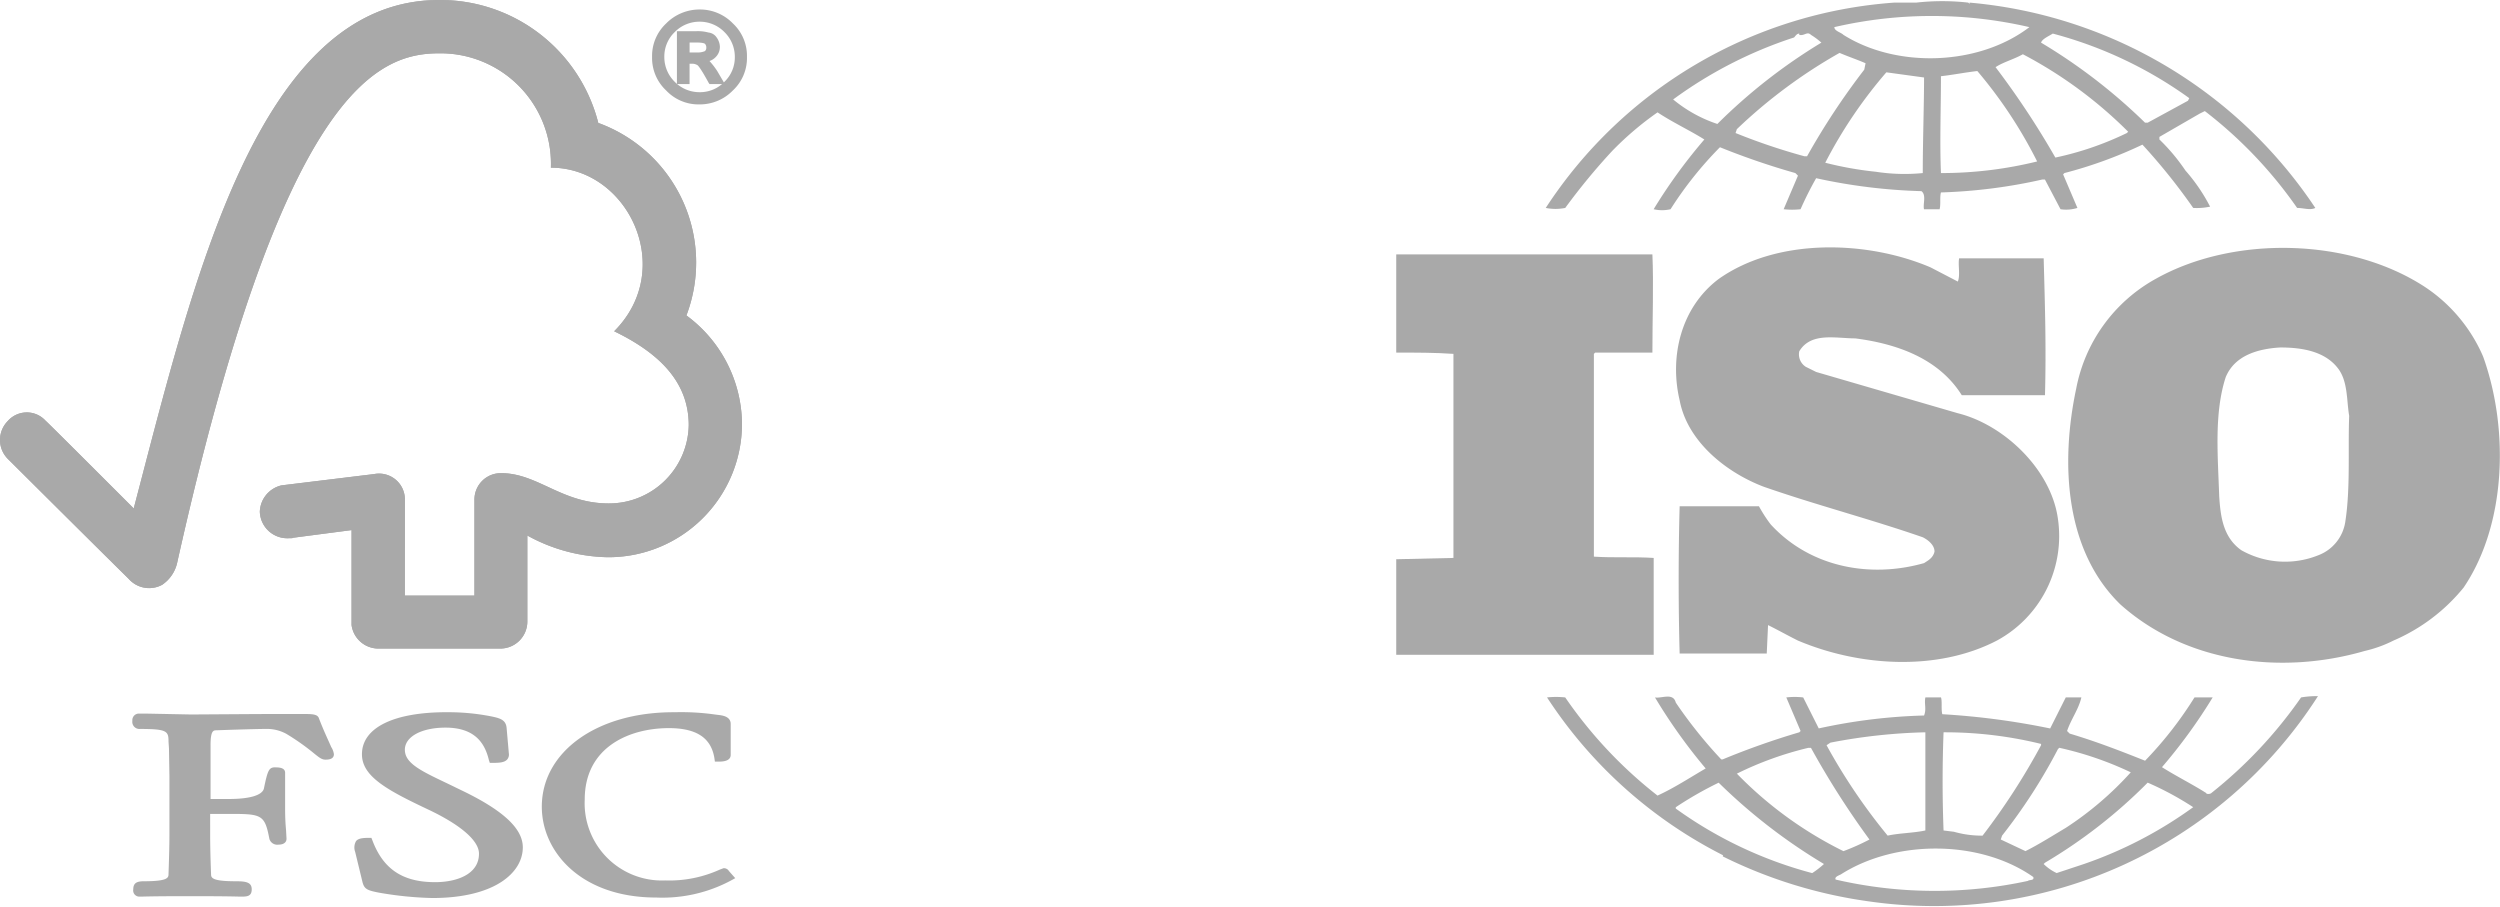
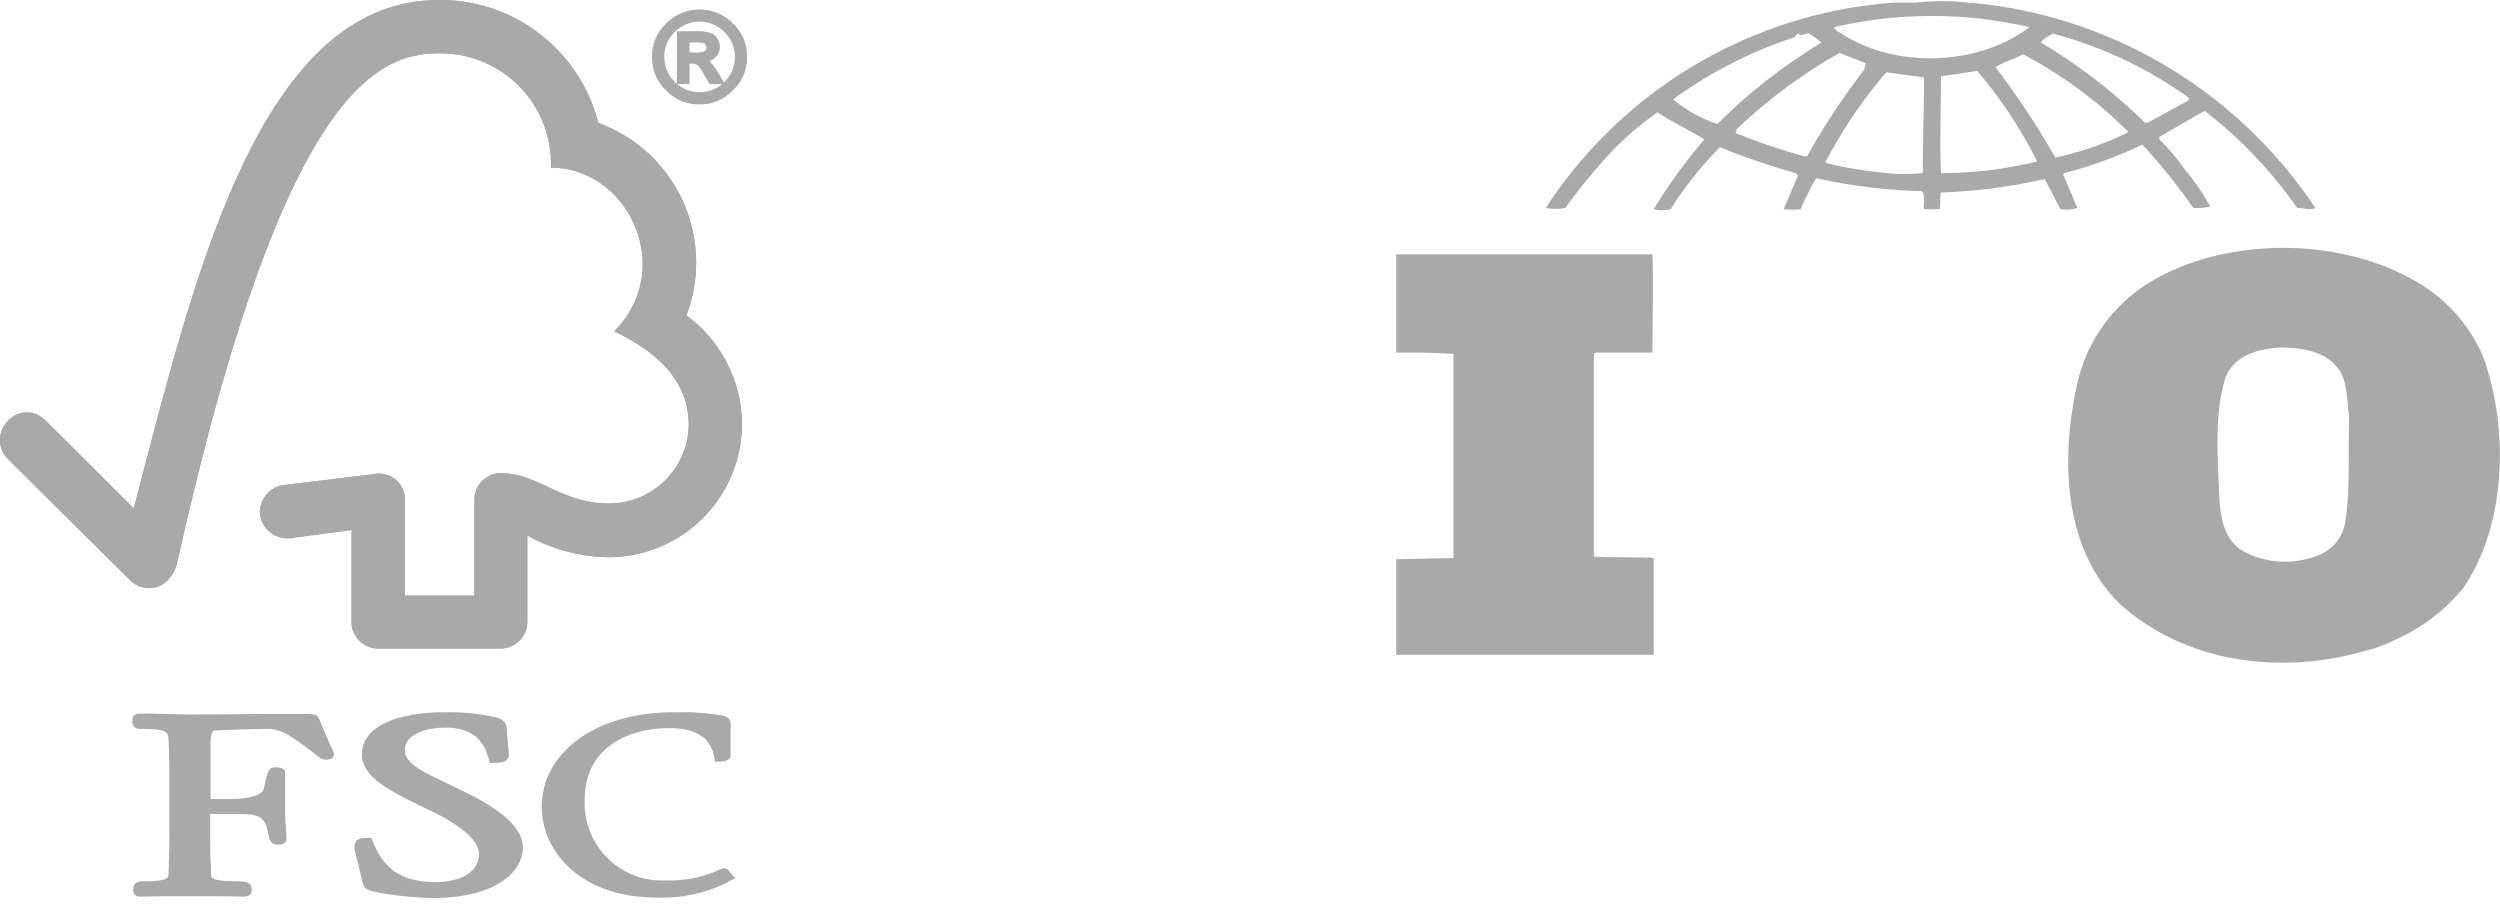
<svg xmlns="http://www.w3.org/2000/svg" width="233.634" height="84.73" viewBox="0 0 233.634 84.73">
  <defs>
    <clipPath id="clip-path">
      <rect id="Rectangle_46" data-name="Rectangle 46" width="103.151" height="84.73" transform="translate(0)" fill="#fff" />
    </clipPath>
  </defs>
  <g id="Group_64" data-name="Group 64" transform="translate(-150 -13020.867)" opacity="0.5">
    <g id="icon-fsc" transform="translate(150 13020.867)">
      <path id="Path_47" data-name="Path 47" d="M41.365,0C24.387,0,18.389,26.312,12.815,47.513c-2.027-2.027-8.236-8.236-8.236-8.193a2.37,2.37,0,0,0-3.548.042,2.511,2.511,0,0,0,0,3.505c.042.042,8.4,8.362,11.319,11.234a2.544,2.544,0,0,0,3.125.549,3.378,3.378,0,0,0,1.394-2.027c9.883-44.345,18.752-47.64,24.5-47.64A10.326,10.326,0,0,1,51.8,15.669c7.222,0,11.741,9.46,5.913,15.289,4.815,2.323,6.969,5.195,6.969,8.785A7.452,7.452,0,0,1,57.2,47.048c-4.392,0-6.631-2.83-10.052-2.83a2.466,2.466,0,0,0-2.492,2.492v8.954h-6.5V46.753a2.415,2.415,0,0,0-2.872-2.45l-8.658,1.056a2.62,2.62,0,0,0-2.027,2.45A2.564,2.564,0,0,0,27.259,50.3c.211,0,.465,0,.422-.042l5.491-.718v8.869a2.536,2.536,0,0,0,2.407,2.2h11.53A2.524,2.524,0,0,0,49.6,58.114V50.047a16.077,16.077,0,0,0,7.475,2.027,12.484,12.484,0,0,0,12.586-12.5,12.706,12.706,0,0,0-5.195-10.094,13.88,13.88,0,0,0-8.236-17.992A15.24,15.24,0,0,0,41.365,0Z" transform="translate(-0.318)" fill="#545454" />
      <path id="Path_48" data-name="Path 48" d="M41.365,0C24.387,0,18.389,26.312,12.815,47.513c-2.027-2.027-8.236-8.236-8.236-8.193a2.37,2.37,0,0,0-3.548.042,2.511,2.511,0,0,0,0,3.505c.042.042,8.4,8.362,11.319,11.234a2.544,2.544,0,0,0,3.125.549,3.378,3.378,0,0,0,1.394-2.027c9.883-44.345,18.752-47.64,24.5-47.64A10.326,10.326,0,0,1,51.8,15.669c7.222,0,11.741,9.46,5.913,15.289,4.815,2.323,6.969,5.195,6.969,8.785A7.452,7.452,0,0,1,57.2,47.048c-4.392,0-6.631-2.83-10.052-2.83a2.466,2.466,0,0,0-2.492,2.492v8.954h-6.5V46.753a2.415,2.415,0,0,0-2.872-2.45l-8.658,1.056a2.62,2.62,0,0,0-2.027,2.45A2.564,2.564,0,0,0,27.259,50.3c.211,0,.465,0,.422-.042l5.491-.718v8.869a2.536,2.536,0,0,0,2.407,2.2h11.53A2.524,2.524,0,0,0,49.6,58.114V50.047a16.077,16.077,0,0,0,7.475,2.027,12.484,12.484,0,0,0,12.586-12.5,12.706,12.706,0,0,0-5.195-10.094,13.88,13.88,0,0,0-8.236-17.992A15.24,15.24,0,0,0,41.365,0Z" transform="translate(-0.318)" fill="#545454" />
      <path id="Path_49" data-name="Path 49" d="M19.966,42c0,2.069,2.323,3.336,6.166,5.153,3.041,1.436,4.772,2.914,4.772,4.139,0,1.943-2.112,2.661-4.1,2.661-3.041,0-4.857-1.225-5.87-3.928l-.084-.211H20.6c-.549,0-.971.042-1.183.3a1.2,1.2,0,0,0-.084,1.014l.676,2.787c.169.676.422.8,1.521,1.014a32.829,32.829,0,0,0,5.026.507C32.383,55.43,35,53.065,35,50.7c0-1.689-1.689-3.336-5.364-5.153l-1.647-.8c-2.492-1.183-4.012-1.9-4.012-3.167,0-1.225,1.563-2.069,3.8-2.069,2.914,0,3.717,1.647,4.055,3.041l.084.253h.3c.634,0,1.056-.042,1.309-.3a.712.712,0,0,0,.169-.591l-.211-2.407c-.084-.76-.676-.887-1.478-1.056a20.733,20.733,0,0,0-3.928-.38C22.964,38.03,19.966,39.508,19.966,42Z" transform="translate(13.859 28.488)" fill="#545454" />
      <path id="Path_50" data-name="Path 50" d="M29.279,46.9c0,4.223,3.674,8.489,10.685,8.489a13.6,13.6,0,0,0,7.011-1.6l.38-.211-.634-.718.042.042a.551.551,0,0,0-.507-.253l-.338.127a11.389,11.389,0,0,1-5.11,1.014,7.218,7.218,0,0,1-7.518-7.56c0-4.941,4.223-6.673,7.856-6.673,2.618,0,3.97.929,4.266,2.83l.042.3h.338c.3,0,1.14,0,1.14-.633V39.17c0-.718-.8-.8-1.14-.845l-.338-.042a22.445,22.445,0,0,0-3.759-.211C34.474,38.029,29.279,41.746,29.279,46.9Z" transform="translate(21.355 28.489)" fill="#545454" />
      <path id="Path_51" data-name="Path 51" d="M19.219,38.186l-6.335.042L8.66,38.144H8.027a.611.611,0,0,0-.634.676.665.665,0,0,0,.718.76c2.534,0,2.661.211,2.661,1.183l.042.633.042,2.576v5.575c0,.929-.042,2.407-.084,3.59,0,.338-.042.676-2.281.676-.634,0-1.014.127-1.014.76a.573.573,0,0,0,.591.676H8.2c.253,0,.971-.042,4.519-.042,3.759,0,4.519.042,4.773.042h.127c.507,0,.929-.042.929-.676,0-.676-.549-.76-1.52-.76-2.239,0-2.281-.338-2.281-.676-.042-1.1-.084-2.576-.084-3.59V47.52h1.9c2.914,0,3.21.084,3.632,2.323a.764.764,0,0,0,.845.549c.676,0,.76-.38.76-.549L21.753,49c-.042-.465-.084-1.056-.084-1.9V43.677c0-.507-.633-.507-.971-.507-.549,0-.676.338-1.013,1.985-.169.634-1.352.971-3.294.971H14.7V41.1c0-1.351.254-1.394.549-1.394,1.1-.042,3.8-.127,4.6-.127a3.776,3.776,0,0,1,1.943.465A21.634,21.634,0,0,1,24.414,41.9c.422.338.676.549,1.014.549.211,0,.8,0,.8-.507a1.626,1.626,0,0,0-.253-.676c-.211-.507-.634-1.352-1.14-2.661-.127-.422-.633-.422-1.52-.422Z" transform="translate(4.977 28.543)" fill="#545454" />
      <path id="Path_52" data-name="Path 52" d="M38.42,4.622h.887a1.817,1.817,0,0,0,.845-.169.6.6,0,0,0,.254-.507.7.7,0,0,0-.211-.507,1.636,1.636,0,0,0-.929-.169H38.42ZM41.5,7.156h-.887a8.034,8.034,0,0,0-1.1-1.732,1.038,1.038,0,0,0-.634-.211h-.422v1.9h-.718V2.637h1.563a3.918,3.918,0,0,1,1.1.127,1.065,1.065,0,0,1,.633.422,1.147,1.147,0,0,1,.254.718,1.341,1.341,0,0,1-.338.845,1.391,1.391,0,0,1-.971.422,2.756,2.756,0,0,1,1.056,1.14ZM39.518,8.339a3.533,3.533,0,0,0,3.548-3.505A3.354,3.354,0,0,0,42.01,2.342a3.506,3.506,0,0,0-6,2.492,3.462,3.462,0,0,0,3.506,3.505Zm0-7.687a4.084,4.084,0,0,1,2.956,1.225A3.987,3.987,0,0,1,43.7,4.833,4.084,4.084,0,0,1,42.474,7.79a4.232,4.232,0,0,1-5.955,0,4.015,4.015,0,0,1-1.225-3,4.083,4.083,0,0,1,1.225-2.956A4.211,4.211,0,0,1,39.518.652Z" transform="translate(25.856 0.488)" fill="#545454" />
      <path id="Path_53" data-name="Path 53" d="M39.608,9.377a4.147,4.147,0,0,1-3.125-1.309,4.147,4.147,0,0,1-1.309-3.125,4.147,4.147,0,0,1,1.309-3.125A4.378,4.378,0,0,1,39.608.507a4.279,4.279,0,0,1,3.125,1.309,4.147,4.147,0,0,1,1.309,3.125,4.147,4.147,0,0,1-1.309,3.125A4.307,4.307,0,0,1,39.608,9.377Zm0-8.4a3.764,3.764,0,0,0-2.83,1.183A3.738,3.738,0,0,0,35.6,4.942a3.829,3.829,0,0,0,1.183,2.83,3.925,3.925,0,0,0,2.83,1.183,3.829,3.829,0,0,0,2.83-1.183,3.925,3.925,0,0,0,1.183-2.83,3.829,3.829,0,0,0-1.183-2.83A3.956,3.956,0,0,0,39.608.972Z" transform="translate(25.765 0.38)" fill="#545454" />
      <path id="Path_54" data-name="Path 54" d="M39.319,8.393a3.775,3.775,0,0,1-2.661-1.1,3.633,3.633,0,0,1-1.1-2.661,3.607,3.607,0,0,1,1.1-2.618,3.633,3.633,0,0,1,2.661-1.1,3.774,3.774,0,0,1,2.661,1.1,3.607,3.607,0,0,1,1.1,2.618,3.749,3.749,0,0,1-3.759,3.759Zm0-7.053A3.225,3.225,0,0,0,37,2.312a3.156,3.156,0,0,0-.971,2.323A3.225,3.225,0,0,0,37,6.957a3.225,3.225,0,0,0,2.323.971,3.156,3.156,0,0,0,2.323-.971,3.156,3.156,0,0,0,.971-2.323,3.226,3.226,0,0,0-.971-2.323A3.226,3.226,0,0,0,39.319,1.34Z" transform="translate(26.055 0.687)" fill="#545454" />
-       <path id="Path_55" data-name="Path 55" d="M40.979,6.608H39.543l-.084-.127C38.7,5.088,38.445,4.835,38.4,4.835a.9.9,0,0,0-.507-.127h-.211v1.9H36.5V1.667h1.816a3.843,3.843,0,0,1,1.14.127,1.036,1.036,0,0,1,.76.465,1.572,1.572,0,0,1,.3.845,1.338,1.338,0,0,1-.38.971,1.431,1.431,0,0,1-.591.38,7.244,7.244,0,0,1,.718.929Zm-1.14-.422h.38l-.338-.549c-.549-.887-.845-1.014-.929-1.014l-.127-.042A11.118,11.118,0,0,1,39.839,6.186Zm-2.83,0h.3v-1.9h.676a1.1,1.1,0,0,1,.76.253.041.041,0,0,1,.042.042V4.243l.211-.042a1.1,1.1,0,0,0,.8-.338.9.9,0,0,0,.3-.676.889.889,0,0,0-.211-.549.986.986,0,0,0-.507-.422,3.191,3.191,0,0,0-1.014-.084H37.009Z" transform="translate(26.76 1.247)" fill="#545454" />
+       <path id="Path_55" data-name="Path 55" d="M40.979,6.608H39.543C38.7,5.088,38.445,4.835,38.4,4.835a.9.9,0,0,0-.507-.127h-.211v1.9H36.5V1.667h1.816a3.843,3.843,0,0,1,1.14.127,1.036,1.036,0,0,1,.76.465,1.572,1.572,0,0,1,.3.845,1.338,1.338,0,0,1-.38.971,1.431,1.431,0,0,1-.591.38,7.244,7.244,0,0,1,.718.929Zm-1.14-.422h.38l-.338-.549c-.549-.887-.845-1.014-.929-1.014l-.127-.042A11.118,11.118,0,0,1,39.839,6.186Zm-2.83,0h.3v-1.9h.676a1.1,1.1,0,0,1,.76.253.041.041,0,0,1,.042.042V4.243l.211-.042a1.1,1.1,0,0,0,.8-.338.9.9,0,0,0,.3-.676.889.889,0,0,0-.211-.549.986.986,0,0,0-.507-.422,3.191,3.191,0,0,0-1.014-.084H37.009Z" transform="translate(26.76 1.247)" fill="#545454" />
      <path id="Path_56" data-name="Path 56" d="M38.078,3.821h-1.14V2.005h1.056a2.085,2.085,0,0,1,1.056.211.845.845,0,0,1,0,1.351A1.278,1.278,0,0,1,38.078,3.821ZM37.4,3.4h.676a1.592,1.592,0,0,0,.718-.127.416.416,0,0,0,.127-.338A.48.48,0,0,0,38.8,2.6c-.042-.042-.211-.127-.8-.127H37.36V3.4Z" transform="translate(27.085 1.501)" fill="#545454" />
    </g>
    <g id="icon-iso" transform="translate(280.483 13020.867)" clip-path="url(#clip-path)">
-       <path id="Path_57" data-name="Path 57" d="M78.529,37.332a41.966,41.966,0,0,1-8.383,8.932c-.122.121-.486.121-.486,0-1.337-.845-2.795-1.569-4.131-2.414a49.632,49.632,0,0,0,4.738-6.518h-1.7a35.388,35.388,0,0,1-4.617,5.914c-2.43-.966-4.617-1.811-7.047-2.535l-.243-.241c.364-1.086,1.093-2.052,1.336-3.138H56.538l-1.458,2.9A69.836,69.836,0,0,0,45,38.9c-.122-.483,0-1.207-.122-1.569H43.417c-.122.6.122,1.086-.122,1.69a52.253,52.253,0,0,0-9.841,1.207L32,37.332a6.915,6.915,0,0,0-1.579,0l1.336,3.138-.122.121a71.957,71.957,0,0,0-7.168,2.535h-.122a42.923,42.923,0,0,1-4.252-5.311c-.243-.966-1.336-.362-1.944-.483a50.812,50.812,0,0,0,4.738,6.638c-1.458.845-2.916,1.81-4.5,2.535a41.31,41.31,0,0,1-8.626-9.173,8.017,8.017,0,0,0-1.7,0,42.586,42.586,0,0,0,16.4,14.725s.122.121,0,.121A44.291,44.291,0,0,0,38.192,56.4,42.611,42.611,0,0,0,80.109,37.211,8.777,8.777,0,0,0,78.529,37.332ZM55.809,42.16l.122-.121a31.157,31.157,0,0,1,6.682,2.293,30.723,30.723,0,0,1-6.075,5.19c-1.215.724-2.551,1.569-3.766,2.173l-2.308-1.086.122-.362A51.2,51.2,0,0,0,55.809,42.16ZM45.118,40.591a37.663,37.663,0,0,1,9.112,1.086V41.8a62.706,62.706,0,0,1-5.467,8.449,9.532,9.532,0,0,1-2.673-.362l-.972-.121C45,46.626,45,43.729,45.118,40.591Zm-10.57.966a52.5,52.5,0,0,1,8.869-.966v9.173c-1.094.241-2.43.241-3.523.483a54.4,54.4,0,0,1-5.71-8.449Zm-8.748,2.9a31.463,31.463,0,0,1,6.682-2.414h.243a78.893,78.893,0,0,0,5.467,8.569,21.426,21.426,0,0,1-2.43,1.086A36.253,36.253,0,0,1,25.8,44.453Zm7.047,9.294a38.7,38.7,0,0,1-12.757-6.035v-.121A33.958,33.958,0,0,1,24.1,45.3a52.4,52.4,0,0,0,9.841,7.6A8.56,8.56,0,0,1,32.846,53.747Zm20.169.724a41.091,41.091,0,0,1-17.982-.121c-.122-.241.243-.362.486-.483,5.1-3.259,13-3.259,17.981.241C53.622,54.471,53.136,54.35,53.015,54.471ZM58.239,52.9l-2.551.845a4.361,4.361,0,0,1-1.215-.845l.122-.121a47.68,47.68,0,0,0,9.6-7.483,28.846,28.846,0,0,1,4.252,2.293A39.015,39.015,0,0,1,58.239,52.9Z" transform="translate(6.032 27.845)" fill="#545454" />
-       <path id="Path_58" data-name="Path 58" d="M38.136,42.729c-5.1,1.448-10.692.362-14.337-3.621a13.259,13.259,0,0,1-1.093-1.69H15.294c-.122,4.345-.122,9.414,0,13.759h8.14l.122-2.655c.972.483,1.822.966,2.795,1.448,5.71,2.414,13,2.9,18.589,0a11.11,11.11,0,0,0,5.71-11.346c-.608-4.586-4.981-8.811-9.355-9.9L28.052,24.866l-.972-.483a1.381,1.381,0,0,1-.607-1.448c1.093-1.811,3.4-1.207,5.224-1.207,3.766.483,7.776,1.811,9.963,5.311h7.776c.122-4.466,0-8.328-.122-12.794h-7.9c-.122.6.122,1.569-.122,2.173l-2.551-1.328c-5.953-2.535-14.337-2.776-19.8,1.086-3.523,2.655-4.617,7.242-3.645,11.346.729,3.862,4.374,6.759,7.9,8.087,4.86,1.69,9.963,3.017,14.823,4.707.486.241,1.093.724,1.093,1.328C38.986,42.247,38.5,42.488,38.136,42.729Z" transform="translate(11.192 9.895)" fill="#545454" />
      <path id="Path_59" data-name="Path 59" d="M24.1,41.964c-1.822-.121-3.766,0-5.589-.121V22.894l.122-.121h5.346c0-3.138.122-6.4,0-9.173H.039v9.173c1.822,0,3.645,0,5.346.121v19.07l-5.346.121C-.082,45.1-.082,48,.039,51.017H24.1Z" transform="translate(-0.039 10.177)" fill="#545454" />
      <path id="Path_60" data-name="Path 60" d="M69.223,16.881c-7.047-4.586-17.86-4.828-25.15-.724a14.9,14.9,0,0,0-7.411,10.259C35.2,33.3,35.569,41.5,40.793,46.572,46.868,52,55.737,53.211,63.634,50.917a11.8,11.8,0,0,0,2.43-.845l.243-.121A17.174,17.174,0,0,0,72.868,45c4.009-5.914,4.252-14.846,1.822-21.6A14.833,14.833,0,0,0,69.223,16.881ZM61.812,38.848a3.97,3.97,0,0,1-2.551,3.138,8.315,8.315,0,0,1-7.168-.483c-1.7-1.207-1.944-3.138-2.065-5.069-.122-3.742-.486-7.725.608-11.1.85-2.052,3.037-2.655,5.1-2.776,2.065,0,4.252.362,5.467,2.052.851,1.207.729,2.9.972,4.345C62.055,32.088,62.3,35.709,61.812,38.848Z" transform="translate(26.881 9.915)" fill="#545454" />
      <path id="Path_61" data-name="Path 61" d="M9.814,19.389a59.766,59.766,0,0,1,4.374-5.311,29.4,29.4,0,0,1,4.252-3.621c1.458.966,3.037,1.69,4.374,2.535a49.647,49.647,0,0,0-4.738,6.518,3.481,3.481,0,0,0,1.579,0,34.581,34.581,0,0,1,4.617-5.794,69.126,69.126,0,0,0,7.047,2.414l.243.241-1.336,3.138a6.916,6.916,0,0,0,1.579,0,32.324,32.324,0,0,1,1.458-2.9A52.236,52.236,0,0,0,43.1,17.82c.486.362.122,1.207.243,1.69h1.458c.122-.483,0-1.086.122-1.569A49.675,49.675,0,0,0,54.4,16.733h.243L56.1,19.509a3.519,3.519,0,0,0,1.579-.121l-1.336-3.138.122-.121a40.613,40.613,0,0,0,7.29-2.655A56.271,56.271,0,0,1,68.5,19.389a5.979,5.979,0,0,0,1.579-.121,16.635,16.635,0,0,0-2.308-3.38,18.114,18.114,0,0,0-2.43-2.9V12.75L69.1,10.578l.486-.241a40.755,40.755,0,0,1,8.626,9.052c.608,0,1.215.241,1.7,0A43.358,43.358,0,0,0,47.6.2V.318L47.478.2a21.8,21.8,0,0,0-4.86,0H40.553A42.488,42.488,0,0,0,7.992,19.389,4.631,4.631,0,0,0,9.814,19.389Zm22.6-4.828H32.17a57.585,57.585,0,0,1-6.439-2.173l.122-.362A48.136,48.136,0,0,1,35.45,4.9c.851.362,1.579.6,2.43.966l-.122.6A66.443,66.443,0,0,0,32.413,14.561ZM43.226,16.13a17.532,17.532,0,0,1-4.374-.121,32.534,32.534,0,0,1-4.738-.845,43.113,43.113,0,0,1,5.71-8.449l3.523.483C43.347,9.854,43.226,13.112,43.226,16.13Zm1.7,0c-.122-2.9,0-6.035,0-9.052,1.093-.121,2.308-.362,3.4-.483a42.494,42.494,0,0,1,5.589,8.449A37.405,37.405,0,0,1,44.927,16.13ZM62.3,12.388a29.033,29.033,0,0,1-6.682,2.293A78.319,78.319,0,0,0,50.03,6.233c.729-.483,1.7-.724,2.551-1.207a40.527,40.527,0,0,1,9.841,7.242ZM55.375,3.094A38.7,38.7,0,0,1,68.133,9.129l-.122.241-3.766,2.052H64a52.108,52.108,0,0,0-9.72-7.483C54.4,3.577,55.011,3.336,55.375,3.094Zm-2.187-.6C48.45,6.112,40.8,6.353,35.814,3.215c-.243-.241-.851-.362-.851-.724A40.4,40.4,0,0,1,53.188,2.491ZM19.9,9.25A40.028,40.028,0,0,1,31.2,3.457c.122-.121.243-.362.486-.362v.121c.486.121.729-.362,1.093,0a6.736,6.736,0,0,1,.972.724,51.7,51.7,0,0,0-9.72,7.6A12.786,12.786,0,0,1,19.9,9.25Z" transform="translate(5.98 0.044)" fill="#545454" />
    </g>
  </g>
</svg>